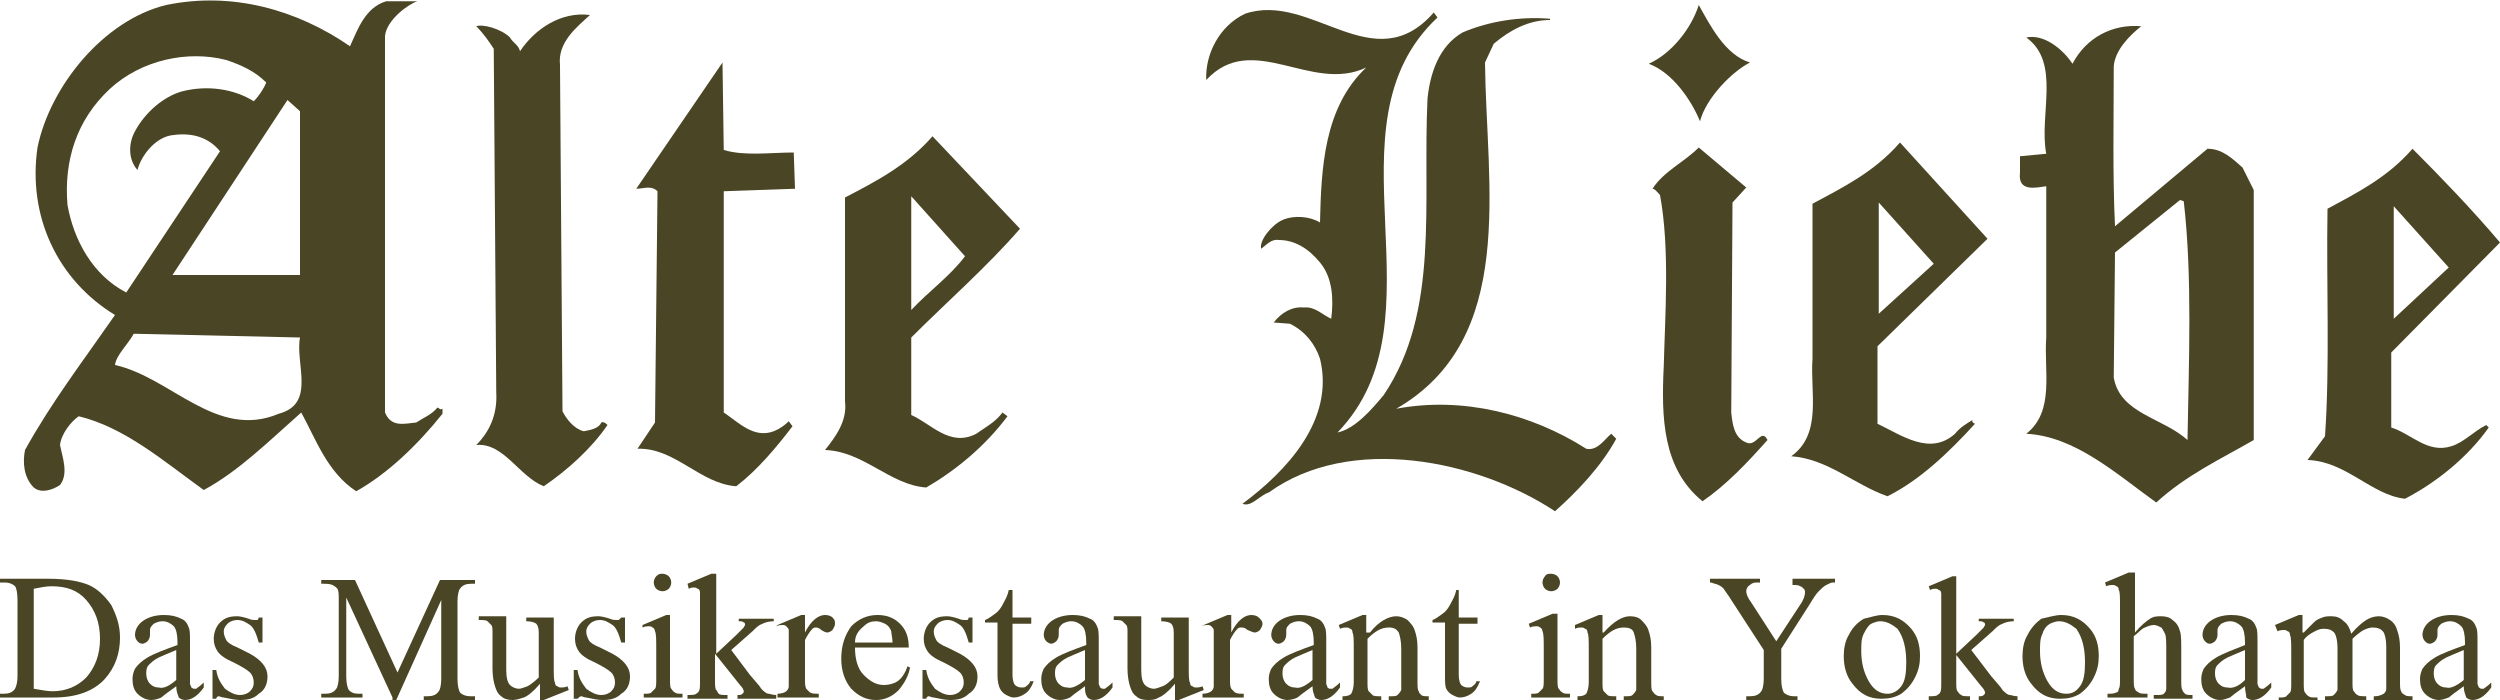
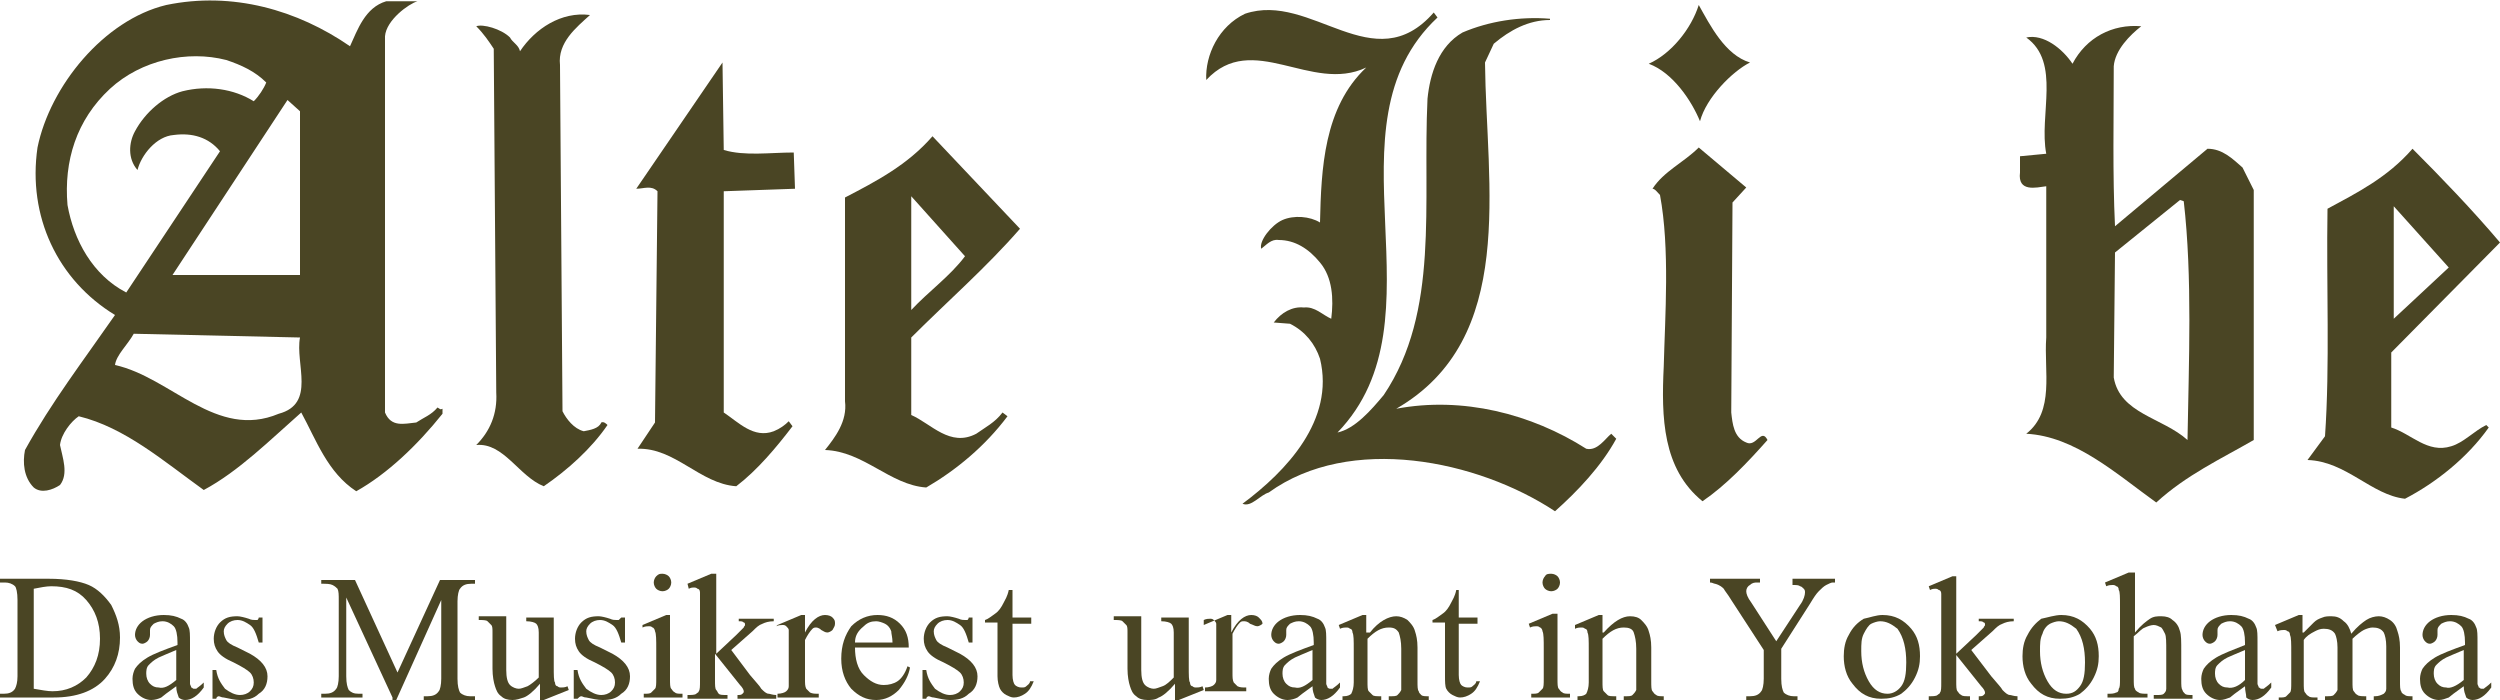
<svg xmlns="http://www.w3.org/2000/svg" version="1.1" id="Layer_1" x="0px" y="0px" width="200px" height="56px" viewBox="0 0 200 56" enable-background="new 0 0 200 56" xml:space="preserve">
  <path fill="#4a4524" d="M140,5c-1.4,0.7-3.5,2.8-4,4.7c-0.7-1.7-2.2-3.9-4.1-4.6c1.8-0.8,3.4-2.8,4-4.7C136.8,2,138,4.4,140,5z" />
  <path fill="#4a4524" d="M114.7,1l0.3,0.4c-9.3,8.7,0.8,24.1-8,33.2c1.4-0.3,2.7-1.8,3.7-3c4.5-6.7,3.1-15.3,3.5-23.7  c0.2-2,0.9-4.2,2.8-5.3c2.1-0.9,4.6-1.3,7-1.1v0.1c-1.7,0-3.2,0.8-4.5,1.9L118.8,5c0.1,9.9,2.6,22.1-7.1,27.7  c5.3-1,10.8,0.4,15.2,3.2c0.9,0.2,1.5-0.8,2-1.2l0.4,0.4c-1.2,2.2-3.1,4.2-4.9,5.8c-6.2-4.1-16.4-6.2-22.9-1.5  c-0.7,0.2-1.4,1.2-2.1,0.9c3.5-2.6,7.4-6.7,6.2-11.6c-0.4-1.2-1.2-2.2-2.4-2.8l-1.3-0.1c0.6-0.8,1.5-1.3,2.4-1.2  c0.9-0.1,1.5,0.6,2.2,0.9c0.2-1.6,0.1-3.3-0.9-4.5c-0.9-1.1-2-1.8-3.3-1.8c-0.6-0.1-1,0.4-1.4,0.7c-0.2-0.6,0.8-1.9,1.7-2.3  c0.9-0.4,2.2-0.3,3,0.2c0.1-4.3,0.3-9.2,3.7-12.4c-4.4,2.1-9.1-3-12.8,1c-0.1-2,1-4.3,3.1-5.3C104.9-0.7,109.9,6.5,114.7,1z" />
  <path fill="#4a4524" d="M47.2,1.2c-1.1,1-2.6,2.2-2.4,4L45,32.9c0.3,0.6,0.9,1.4,1.7,1.6c0.5-0.1,1.2-0.2,1.4-0.7  c0.2-0.1,0.4,0.1,0.5,0.2c-1.3,1.9-3.2,3.6-5.1,4.9c-2-0.8-3.2-3.5-5.4-3.3c1.1-1.1,1.7-2.5,1.6-4.2L39.5,3.9  c-0.4-0.6-0.8-1.2-1.4-1.8c0.5-0.2,2,0.2,2.7,0.9c0.2,0.4,0.7,0.6,0.8,1.1C42.8,2.3,44.9,0.9,47.2,1.2z" />
  <path fill="#4a4524" d="M57.9,12c1.7,0.5,3.7,0.2,5.6,0.2l0.1,2.9l-5.7,0.2v17.7c1.2,0.8,2.4,2.1,4,1.5c0.5-0.2,0.9-0.5,1.2-0.8  l0.3,0.4c-1.3,1.7-2.8,3.5-4.5,4.8c-2.9-0.2-4.9-3.1-7.9-3l1.4-2.1l0.2-18.5c-0.5-0.5-1.1-0.2-1.7-0.2L57.8,5L57.9,12z" />
  <path fill="#4a4524" d="M138.6,16.2L138.5,33c0.1,0.9,0.2,2,1.2,2.4c0.8,0.4,1.2-1.2,1.7-0.2c-1.6,1.8-3.3,3.6-5.2,4.9  c-3.2-2.6-3.3-6.7-3.1-10.8c0.1-4,0.5-9.4-0.3-13.7c-0.2-0.2-0.4-0.5-0.6-0.5c0.9-1.4,2.5-2.1,3.7-3.3l3.8,3.2L138.6,16.2z" />
  <path fill="#4a4524" d="M78.1,34.7c-2.1,1.1-3.6-0.8-5.2-1.5v-6.2c2.9-2.9,6-5.6,8.7-8.7l-7-7.4c-2,2.3-4.5,3.6-7,4.9v16.3  c0.2,1.6-0.8,2.9-1.6,3.9c3.1,0.1,5.2,2.8,8.1,3c2.4-1.4,4.7-3.3,6.5-5.7L80.2,33C79.6,33.8,78.8,34.2,78.1,34.7z M72.9,15.7  l4.3,4.8c-1.2,1.6-2.9,2.8-4.3,4.3V15.7z" />
  <path fill="#4a4524" d="M180.3,15.2l-0.9-1.8c-0.8-0.7-1.6-1.5-2.8-1.5l-7.4,6.2c-0.2-4.2-0.1-8.5-0.1-12.8c0.1-1.3,1.3-2.5,2.2-3.2  c-2.3-0.2-4.4,0.9-5.5,3c-0.8-1.2-2.3-2.4-3.7-2.1c2.8,2,1,6.2,1.6,9.3l-2.1,0.2v1.3c-0.2,1.6,1.3,1.2,2.1,1.1v12.1  c-0.2,2.7,0.7,5.9-1.6,7.7c3.9,0.2,7.2,3.2,10.4,5.5c2.4-2.2,5.2-3.5,7.8-5L180.3,15.2z M175,35.2c-2-1.8-5.4-2.1-5.9-5l0.1-10  l5.2-4.2l0.3,0.1C175.4,22.2,175.1,29,175,35.2z" />
-   <path fill="#4a4524" d="M157.8,33.6c-0.5,0.3-1,0.6-1.4,1.1c-2,1.8-4.3,0.1-6.2-0.8v-6.2l8.8-8.6l-7-7.7c-2.1,2.4-4.6,3.6-7,4.9  v12.4c-0.2,2.7,0.8,6-1.7,7.8c2.9,0.2,5.1,2.3,7.7,3.2c2.6-1.3,4.9-3.5,7-5.8C158,33.9,157.7,33.8,157.8,33.6z M150.3,16.2l4.4,4.9  l-4.4,4V16.2z" />
  <path fill="#4a4524" d="M196.1,35.7c-1.9,0.6-3.2-1-4.8-1.5v-6l8.7-8.8c-2.2-2.6-4.7-5.2-7-7.5c-2,2.3-4.4,3.5-6.8,4.8  c-0.1,6.1,0.2,12.5-0.2,18.2l-1.4,1.9c3.1,0.1,5.1,2.8,7.8,3.1c2.5-1.3,5-3.3,6.7-5.7l-0.2-0.2C197.9,34.5,197.1,35.4,196.1,35.7z   M191.5,16.5l4.4,4.9l-4.4,4.1V16.5z" />
  <path fill="#4a4524" d="M35,32.6c-0.5,0.6-1.1,0.8-1.7,1.2c-1,0.1-2,0.4-2.5-0.8L30.8,2.9c0.1-1.3,1.9-2.6,2.6-2.8h-2.5  c-1.7,0.5-2.3,2.3-2.9,3.6c-4.2-2.9-9.4-4.4-14.7-3.3C8.3,1.6,4,6.9,3,11.8c-0.8,5.5,1.6,10.6,6.2,13.4C6.7,28.8,4.1,32.2,2,36  c-0.2,1-0.1,2.2,0.7,3c0.6,0.5,1.5,0.2,2.1-0.2c0.7-0.9,0.2-2.2,0-3.2c0.1-0.9,0.9-1.9,1.5-2.3c3.7,0.9,6.8,3.6,10,5.9  c2.8-1.5,5.3-4,7.8-6.2c1.2,2.2,2.1,4.8,4.4,6.3c2.5-1.4,4.9-3.7,6.9-6.2v-0.4C35.2,32.8,35.2,32.7,35,32.6z M24,8.9V22H13.8l9.2-14  L24,8.9z M5.4,16.4c-0.3-3.5,0.7-6.8,3.4-9.3C11.3,4.8,15,4,18.1,4.8c1.2,0.4,2.3,0.9,3.2,1.8c-0.2,0.5-0.6,1.1-1,1.5  c-1.6-1-3.7-1.3-5.7-0.8c-1.5,0.4-3,1.7-3.8,3.2c-0.5,0.9-0.6,2.2,0.2,3.1c0.3-1.2,1.5-2.7,2.9-2.8c1.5-0.2,2.8,0.2,3.7,1.3  l-7.5,11.3C7.4,22,5.9,19.2,5.4,16.4z M22.3,33.1c-5,2.1-8.6-2.9-13.1-3.9c0.1-0.8,1-1.6,1.5-2.5L24,27  C23.6,29.1,25.3,32.3,22.3,33.1z" />
  <path fill="#4a4524" d="M0,55.8v-0.3h0.3c0.4,0,0.7-0.1,0.9-0.4c0.1-0.2,0.2-0.5,0.2-1V48c0-0.6-0.1-1-0.2-1.1  c-0.2-0.2-0.5-0.3-0.8-0.3H0v-0.3h3.9c1.4,0,2.5,0.2,3.2,0.5c0.7,0.3,1.3,0.9,1.8,1.6C9.3,49.2,9.6,50,9.6,51c0,1.3-0.4,2.4-1.2,3.3  c-0.9,1-2.3,1.5-4.1,1.5H0z M2.7,55.1c0.6,0.1,1.1,0.2,1.5,0.2c1.1,0,2-0.4,2.7-1.1C7.6,53.4,8,52.4,8,51.1c0-1.3-0.4-2.3-1.1-3.1  c-0.7-0.8-1.6-1.1-2.8-1.1c-0.4,0-0.9,0.1-1.4,0.2V55.1z" />
  <path fill="#4a4524" d="M14.1,54.9c-0.7,0.5-1.1,0.8-1.2,0.9c-0.2,0.1-0.5,0.2-0.8,0.2c-0.4,0-0.8-0.2-1.1-0.5  c-0.3-0.3-0.4-0.7-0.4-1.2c0-0.3,0.1-0.6,0.2-0.8c0.2-0.3,0.5-0.6,1-0.9c0.5-0.3,1.3-0.6,2.4-1v-0.2c0-0.6-0.1-1.1-0.3-1.3  c-0.2-0.2-0.5-0.4-0.9-0.4c-0.3,0-0.5,0.1-0.7,0.2c-0.2,0.2-0.3,0.3-0.3,0.5l0,0.4c0,0.2-0.1,0.4-0.2,0.5c-0.1,0.1-0.3,0.2-0.4,0.2  c-0.2,0-0.3-0.1-0.4-0.2c-0.1-0.1-0.2-0.3-0.2-0.5c0-0.4,0.2-0.8,0.6-1.1c0.4-0.3,1-0.5,1.7-0.5c0.6,0,1,0.1,1.4,0.3  c0.3,0.1,0.5,0.4,0.6,0.7c0.1,0.2,0.1,0.6,0.1,1.2v2.2c0,0.6,0,1,0,1.1c0,0.1,0.1,0.2,0.1,0.3c0.1,0,0.1,0.1,0.2,0.1  c0.1,0,0.1,0,0.2,0c0.1-0.1,0.3-0.2,0.6-0.5v0.4c-0.5,0.7-1,1-1.5,1c-0.2,0-0.4-0.1-0.5-0.2C14.2,55.5,14.1,55.3,14.1,54.9z   M14.1,54.4V52c-0.7,0.3-1.2,0.5-1.4,0.6c-0.4,0.2-0.6,0.4-0.8,0.6c-0.2,0.2-0.2,0.5-0.2,0.7c0,0.3,0.1,0.6,0.3,0.8  c0.2,0.2,0.4,0.3,0.7,0.3C13.1,55.1,13.5,54.9,14.1,54.4z" />
  <path fill="#4a4524" d="M21,49.2v2.2h-0.3c-0.2-0.7-0.4-1.2-0.7-1.4c-0.3-0.2-0.6-0.4-1-0.4c-0.3,0-0.6,0.1-0.8,0.3  c-0.2,0.2-0.3,0.4-0.3,0.6c0,0.3,0.1,0.5,0.2,0.7c0.1,0.2,0.4,0.4,0.9,0.6l1,0.5c0.9,0.5,1.4,1.1,1.4,1.8c0,0.6-0.2,1.1-0.7,1.4  c-0.4,0.4-0.9,0.5-1.5,0.5c-0.4,0-0.8-0.1-1.3-0.2c-0.2,0-0.3-0.1-0.4-0.1c-0.1,0-0.2,0.1-0.2,0.2h-0.3v-2.3h0.3  c0.1,0.7,0.4,1.1,0.7,1.5c0.4,0.3,0.8,0.5,1.2,0.5c0.3,0,0.6-0.1,0.8-0.3c0.2-0.2,0.3-0.4,0.3-0.7c0-0.3-0.1-0.6-0.3-0.8  c-0.2-0.2-0.7-0.5-1.3-0.8c-0.7-0.3-1.1-0.6-1.3-0.9c-0.2-0.3-0.3-0.6-0.3-1c0-0.5,0.2-1,0.5-1.3c0.4-0.4,0.8-0.5,1.4-0.5  c0.2,0,0.6,0.1,0.9,0.2c0.2,0.1,0.4,0.1,0.5,0.1c0.1,0,0.1,0,0.2,0c0,0,0.1-0.1,0.1-0.2H21z" />
  <path fill="#4a4524" d="M31.4,55.8l-3.7-8v6.3c0,0.6,0.1,0.9,0.2,1.1c0.2,0.2,0.4,0.3,0.8,0.3h0.3v0.3h-3.3v-0.3h0.3  c0.4,0,0.7-0.1,0.9-0.4c0.1-0.1,0.2-0.5,0.2-1V48c0-0.4,0-0.7-0.1-0.9c-0.1-0.1-0.2-0.2-0.4-0.3c-0.2-0.1-0.5-0.1-0.9-0.1v-0.3h2.7  l3.4,7.4l3.4-7.4H38v0.3h-0.3c-0.4,0-0.7,0.1-0.9,0.4c-0.1,0.1-0.2,0.5-0.2,1v6.2c0,0.6,0.1,0.9,0.2,1.1c0.2,0.2,0.5,0.3,0.8,0.3H38  v0.3h-4.1v-0.3h0.3c0.4,0,0.7-0.1,0.9-0.4c0.1-0.1,0.2-0.5,0.2-1v-6.3l-3.6,8H31.4z" />
  <path fill="#4a4524" d="M44.3,49.4v3.9c0,0.7,0,1.2,0.1,1.3c0,0.2,0.1,0.3,0.2,0.3c0.1,0.1,0.2,0.1,0.3,0.1c0.1,0,0.3,0,0.5-0.1  l0.1,0.3L43.5,56h-0.3v-1.3c-0.5,0.6-1,1-1.3,1.1C41.6,55.9,41.3,56,41,56c-0.4,0-0.7-0.1-0.9-0.3c-0.3-0.2-0.4-0.5-0.5-0.8  c-0.1-0.3-0.2-0.8-0.2-1.4v-2.9c0-0.3,0-0.5-0.1-0.6c-0.1-0.1-0.2-0.2-0.3-0.3c-0.1-0.1-0.4-0.1-0.7-0.1v-0.3h2.2v4.3  c0,0.6,0.1,1,0.3,1.2c0.2,0.2,0.5,0.3,0.7,0.3c0.2,0,0.4-0.1,0.7-0.2c0.2-0.1,0.6-0.4,0.9-0.7v-3.6c0-0.4-0.1-0.6-0.2-0.7  c-0.1-0.1-0.4-0.2-0.8-0.2v-0.3H44.3z" />
  <path fill="#4a4524" d="M50,49.2v2.2h-0.3c-0.2-0.7-0.4-1.2-0.7-1.4c-0.3-0.2-0.6-0.4-1-0.4c-0.3,0-0.6,0.1-0.8,0.3  c-0.2,0.2-0.3,0.4-0.3,0.6c0,0.3,0.1,0.5,0.2,0.7c0.1,0.2,0.4,0.4,0.9,0.6l1,0.5c0.9,0.5,1.4,1.1,1.4,1.8c0,0.6-0.2,1.1-0.7,1.4  c-0.4,0.4-0.9,0.5-1.5,0.5c-0.4,0-0.8-0.1-1.3-0.2c-0.2,0-0.3-0.1-0.4-0.1c-0.1,0-0.2,0.1-0.3,0.2h-0.3v-2.3h0.3  c0.1,0.7,0.4,1.1,0.7,1.5c0.4,0.3,0.8,0.5,1.2,0.5c0.3,0,0.6-0.1,0.8-0.3c0.2-0.2,0.3-0.4,0.3-0.7c0-0.3-0.1-0.6-0.3-0.8  c-0.2-0.2-0.7-0.5-1.3-0.8c-0.7-0.3-1.1-0.6-1.3-0.9c-0.2-0.3-0.3-0.6-0.3-1c0-0.5,0.2-1,0.5-1.3c0.4-0.4,0.8-0.5,1.4-0.5  c0.2,0,0.6,0.1,0.9,0.2c0.2,0.1,0.4,0.1,0.5,0.1c0.1,0,0.1,0,0.2,0c0,0,0.1-0.1,0.2-0.2H50z" />
  <path fill="#4a4524" d="M53.6,49.2v5.1c0,0.4,0,0.7,0.1,0.8c0.1,0.1,0.1,0.2,0.3,0.3c0.1,0.1,0.3,0.1,0.6,0.1v0.3h-3.1v-0.3  c0.3,0,0.5,0,0.6-0.1c0.1-0.1,0.2-0.2,0.3-0.3c0.1-0.1,0.1-0.4,0.1-0.8v-2.4c0-0.7,0-1.2-0.1-1.4c0-0.1-0.1-0.3-0.2-0.3  c-0.1-0.1-0.2-0.1-0.3-0.1c-0.1,0-0.3,0-0.5,0.1L51.4,50l1.9-0.8H53.6z M53,45.9c0.2,0,0.4,0.1,0.5,0.2c0.1,0.1,0.2,0.3,0.2,0.5  c0,0.2-0.1,0.4-0.2,0.5c-0.1,0.1-0.3,0.2-0.5,0.2c-0.2,0-0.4-0.1-0.5-0.2c-0.1-0.1-0.2-0.3-0.2-0.5c0-0.2,0.1-0.4,0.2-0.5  C52.7,45.9,52.8,45.9,53,45.9z" />
  <path fill="#4a4524" d="M57.3,45.9v6.4l1.6-1.5c0.3-0.3,0.5-0.5,0.6-0.6c0-0.1,0.1-0.1,0.1-0.2c0-0.1,0-0.2-0.1-0.2  c-0.1-0.1-0.2-0.1-0.4-0.1v-0.2h2.8v0.2c-0.4,0-0.7,0.1-0.9,0.2c-0.3,0.1-0.5,0.3-0.8,0.6l-1.7,1.5L60,54c0.5,0.6,0.8,0.9,0.9,1.1  c0.2,0.2,0.4,0.4,0.6,0.4c0.1,0,0.3,0.1,0.6,0.1v0.3h-3.1v-0.3c0.2,0,0.3,0,0.4-0.1c0.1-0.1,0.1-0.1,0.1-0.2c0-0.1-0.1-0.3-0.3-0.5  l-2-2.5v2.1c0,0.4,0,0.7,0.1,0.8c0.1,0.1,0.1,0.2,0.2,0.3c0.1,0.1,0.3,0.1,0.7,0.1v0.3H55v-0.3c0.3,0,0.6,0,0.7-0.1  c0.1-0.1,0.2-0.1,0.2-0.2c0.1-0.1,0.1-0.4,0.1-0.8v-5.8c0-0.7,0-1.2,0-1.3c0-0.2-0.1-0.3-0.2-0.3c-0.1-0.1-0.2-0.1-0.3-0.1  c-0.1,0-0.2,0-0.4,0.1L55,46.7l1.9-0.8H57.3z" />
  <path fill="#4a4524" d="M64.4,49.2v1.4c0.5-1,1.1-1.4,1.6-1.4c0.3,0,0.5,0.1,0.6,0.2c0.2,0.2,0.2,0.3,0.2,0.5c0,0.2-0.1,0.3-0.2,0.5  c-0.1,0.1-0.3,0.2-0.4,0.2c-0.2,0-0.3-0.1-0.5-0.2c-0.2-0.2-0.4-0.2-0.4-0.2c-0.1,0-0.2,0-0.3,0.1c-0.2,0.2-0.4,0.5-0.6,0.9v3.1  c0,0.4,0,0.6,0.1,0.8c0.1,0.1,0.2,0.2,0.3,0.3c0.2,0.1,0.4,0.1,0.7,0.1v0.3h-3.3v-0.3c0.3,0,0.6-0.1,0.7-0.2  c0.1-0.1,0.2-0.2,0.2-0.4c0-0.1,0-0.3,0-0.7v-2.5c0-0.7,0-1.2,0-1.3c0-0.1-0.1-0.2-0.2-0.3c-0.1-0.1-0.2-0.1-0.3-0.1  c-0.1,0-0.3,0-0.5,0.1L62.2,50l1.9-0.8H64.4z" />
  <path fill="#4a4524" d="M68.4,51.8c0,0.9,0.2,1.7,0.7,2.2c0.5,0.5,1,0.8,1.6,0.8c0.4,0,0.8-0.1,1.1-0.3c0.3-0.2,0.6-0.6,0.8-1.2  l0.2,0.1c-0.1,0.6-0.4,1.2-0.9,1.8c-0.5,0.5-1.1,0.8-1.8,0.8c-0.8,0-1.4-0.3-2-0.9c-0.5-0.6-0.8-1.4-0.8-2.4c0-1.1,0.3-1.9,0.8-2.6  c0.6-0.6,1.3-0.9,2.1-0.9c0.7,0,1.3,0.2,1.8,0.7c0.5,0.5,0.7,1.1,0.7,1.9H68.4z M68.4,51.4h3c0-0.4-0.1-0.7-0.1-0.9  c-0.1-0.3-0.3-0.5-0.5-0.6c-0.2-0.1-0.5-0.2-0.7-0.2c-0.4,0-0.7,0.1-1,0.4C68.6,50.5,68.4,50.9,68.4,51.4z" />
  <path fill="#4a4524" d="M77.8,49.2v2.2h-0.3c-0.2-0.7-0.4-1.2-0.7-1.4c-0.3-0.2-0.6-0.4-1-0.4c-0.3,0-0.6,0.1-0.8,0.3  c-0.2,0.2-0.3,0.4-0.3,0.6c0,0.3,0.1,0.5,0.2,0.7c0.1,0.2,0.4,0.4,0.9,0.6l1,0.5c0.9,0.5,1.4,1.1,1.4,1.8c0,0.6-0.2,1.1-0.7,1.4  c-0.4,0.4-0.9,0.5-1.5,0.5c-0.4,0-0.8-0.1-1.3-0.2c-0.2,0-0.3-0.1-0.4-0.1c-0.1,0-0.2,0.1-0.2,0.2h-0.3v-2.3h0.3  c0.1,0.7,0.4,1.1,0.7,1.5c0.4,0.3,0.8,0.5,1.2,0.5c0.3,0,0.6-0.1,0.8-0.3c0.2-0.2,0.3-0.4,0.3-0.7c0-0.3-0.1-0.6-0.3-0.8  c-0.2-0.2-0.7-0.5-1.3-0.8c-0.7-0.3-1.1-0.6-1.3-0.9c-0.2-0.3-0.3-0.6-0.3-1c0-0.5,0.2-1,0.5-1.3c0.4-0.4,0.8-0.5,1.4-0.5  c0.2,0,0.6,0.1,0.9,0.2c0.2,0.1,0.4,0.1,0.5,0.1c0.1,0,0.1,0,0.2,0c0,0,0.1-0.1,0.1-0.2H77.8z" />
  <path fill="#4a4524" d="M81,47.3v2.1h1.5v0.5H81V54c0,0.4,0.1,0.7,0.2,0.8c0.1,0.1,0.3,0.2,0.5,0.2c0.2,0,0.3,0,0.4-0.1  c0.1-0.1,0.3-0.2,0.3-0.4h0.3c-0.2,0.5-0.4,0.8-0.7,1c-0.3,0.2-0.6,0.3-0.9,0.3c-0.2,0-0.4-0.1-0.6-0.2c-0.2-0.1-0.4-0.3-0.5-0.5  c-0.1-0.2-0.2-0.6-0.2-1v-4.3h-1v-0.2c0.3-0.1,0.5-0.3,0.8-0.5c0.3-0.2,0.5-0.5,0.7-0.9c0.1-0.2,0.3-0.5,0.4-1H81z" />
-   <path fill="#4a4524" d="M86.8,54.9c-0.7,0.5-1.1,0.8-1.2,0.9c-0.2,0.1-0.5,0.2-0.8,0.2c-0.4,0-0.8-0.2-1.1-0.5  c-0.3-0.3-0.4-0.7-0.4-1.2c0-0.3,0.1-0.6,0.2-0.8c0.2-0.3,0.5-0.6,1-0.9c0.5-0.3,1.3-0.6,2.4-1v-0.2c0-0.6-0.1-1.1-0.3-1.3  c-0.2-0.2-0.5-0.4-0.9-0.4c-0.3,0-0.5,0.1-0.7,0.2c-0.2,0.2-0.3,0.3-0.3,0.5l0,0.4c0,0.2-0.1,0.4-0.2,0.5c-0.1,0.1-0.3,0.2-0.4,0.2  s-0.3-0.1-0.4-0.2c-0.1-0.1-0.2-0.3-0.2-0.5c0-0.4,0.2-0.8,0.6-1.1c0.4-0.3,1-0.5,1.7-0.5c0.6,0,1,0.1,1.4,0.3  c0.3,0.1,0.5,0.4,0.6,0.7c0.1,0.2,0.1,0.6,0.1,1.2v2.2c0,0.6,0,1,0,1.1c0,0.1,0.1,0.2,0.1,0.3c0.1,0,0.1,0.1,0.2,0.1  c0.1,0,0.1,0,0.2,0c0.1-0.1,0.3-0.2,0.6-0.5v0.4c-0.5,0.7-1,1-1.5,1c-0.2,0-0.4-0.1-0.5-0.2C86.8,55.5,86.8,55.3,86.8,54.9z   M86.8,54.4V52c-0.7,0.3-1.2,0.5-1.4,0.6c-0.4,0.2-0.6,0.4-0.8,0.6c-0.2,0.2-0.2,0.5-0.2,0.7c0,0.3,0.1,0.6,0.3,0.8  c0.2,0.2,0.4,0.3,0.7,0.3C85.7,55.1,86.2,54.9,86.8,54.4z" />
  <path fill="#4a4524" d="M95.1,49.4v3.9c0,0.7,0,1.2,0.1,1.3c0,0.2,0.1,0.3,0.2,0.3c0.1,0.1,0.2,0.1,0.3,0.1c0.1,0,0.3,0,0.5-0.1  l0.1,0.3L94.3,56h-0.3v-1.3c-0.5,0.6-1,1-1.3,1.1c-0.3,0.2-0.6,0.2-0.9,0.2c-0.4,0-0.7-0.1-0.9-0.3c-0.3-0.2-0.4-0.5-0.5-0.8  c-0.1-0.3-0.2-0.8-0.2-1.4v-2.9c0-0.3,0-0.5-0.1-0.6c-0.1-0.1-0.2-0.2-0.3-0.3c-0.1-0.1-0.4-0.1-0.7-0.1v-0.3h2.2v4.3  c0,0.6,0.1,1,0.3,1.2c0.2,0.2,0.5,0.3,0.7,0.3c0.2,0,0.4-0.1,0.7-0.2c0.3-0.1,0.6-0.4,0.9-0.7v-3.6c0-0.4-0.1-0.6-0.2-0.7  c-0.1-0.1-0.4-0.2-0.8-0.2v-0.3H95.1z" />
-   <path fill="#4a4524" d="M98.5,49.2v1.4c0.5-1,1.1-1.4,1.6-1.4c0.3,0,0.5,0.1,0.6,0.2c0.2,0.2,0.3,0.3,0.3,0.5c0,0.2-0.1,0.3-0.2,0.5  c-0.1,0.1-0.3,0.2-0.4,0.2c-0.2,0-0.3-0.1-0.6-0.2c-0.2-0.2-0.4-0.2-0.5-0.2c-0.1,0-0.2,0-0.3,0.1c-0.2,0.2-0.4,0.5-0.6,0.9v3.1  c0,0.4,0,0.6,0.1,0.8c0.1,0.1,0.2,0.2,0.3,0.3c0.2,0.1,0.4,0.1,0.7,0.1v0.3h-3.3v-0.3c0.3,0,0.6-0.1,0.7-0.2  c0.1-0.1,0.2-0.2,0.2-0.4c0-0.1,0-0.3,0-0.7v-2.5c0-0.7,0-1.2,0-1.3c0-0.1-0.1-0.2-0.2-0.3c-0.1-0.1-0.2-0.1-0.3-0.1  c-0.1,0-0.3,0-0.5,0.1L96.3,50l1.9-0.8H98.5z" />
+   <path fill="#4a4524" d="M98.5,49.2v1.4c0.5-1,1.1-1.4,1.6-1.4c0.3,0,0.5,0.1,0.6,0.2c0.2,0.2,0.3,0.3,0.3,0.5c-0.1,0.1-0.3,0.2-0.4,0.2c-0.2,0-0.3-0.1-0.6-0.2c-0.2-0.2-0.4-0.2-0.5-0.2c-0.1,0-0.2,0-0.3,0.1c-0.2,0.2-0.4,0.5-0.6,0.9v3.1  c0,0.4,0,0.6,0.1,0.8c0.1,0.1,0.2,0.2,0.3,0.3c0.2,0.1,0.4,0.1,0.7,0.1v0.3h-3.3v-0.3c0.3,0,0.6-0.1,0.7-0.2  c0.1-0.1,0.2-0.2,0.2-0.4c0-0.1,0-0.3,0-0.7v-2.5c0-0.7,0-1.2,0-1.3c0-0.1-0.1-0.2-0.2-0.3c-0.1-0.1-0.2-0.1-0.3-0.1  c-0.1,0-0.3,0-0.5,0.1L96.3,50l1.9-0.8H98.5z" />
  <path fill="#4a4524" d="M105,54.9c-0.7,0.5-1.1,0.8-1.2,0.9c-0.2,0.1-0.5,0.2-0.8,0.2c-0.4,0-0.8-0.2-1.1-0.5  c-0.3-0.3-0.4-0.7-0.4-1.2c0-0.3,0.1-0.6,0.2-0.8c0.2-0.3,0.5-0.6,1-0.9c0.5-0.3,1.3-0.6,2.4-1v-0.2c0-0.6-0.1-1.1-0.3-1.3  c-0.2-0.2-0.5-0.4-0.9-0.4c-0.3,0-0.5,0.1-0.7,0.2c-0.2,0.2-0.3,0.3-0.3,0.5l0,0.4c0,0.2-0.1,0.4-0.2,0.5c-0.1,0.1-0.3,0.2-0.4,0.2  c-0.2,0-0.3-0.1-0.4-0.2c-0.1-0.1-0.2-0.3-0.2-0.5c0-0.4,0.2-0.8,0.6-1.1c0.4-0.3,1-0.5,1.7-0.5c0.6,0,1,0.1,1.4,0.3  c0.3,0.1,0.5,0.4,0.6,0.7c0.1,0.2,0.1,0.6,0.1,1.2v2.2c0,0.6,0,1,0,1.1c0,0.1,0.1,0.2,0.1,0.3c0,0,0.1,0.1,0.2,0.1s0.1,0,0.2,0  c0.1-0.1,0.3-0.2,0.6-0.5v0.4c-0.5,0.7-1,1-1.5,1c-0.2,0-0.4-0.1-0.5-0.2C105.1,55.5,105,55.3,105,54.9z M105,54.4V52  c-0.7,0.3-1.2,0.5-1.4,0.6c-0.4,0.2-0.6,0.4-0.8,0.6c-0.2,0.2-0.2,0.5-0.2,0.7c0,0.3,0.1,0.6,0.3,0.8c0.2,0.2,0.4,0.3,0.7,0.3  C104,55.1,104.4,54.9,105,54.4z" />
  <path fill="#4a4524" d="M109.6,50.6c0.7-0.9,1.5-1.3,2.1-1.3c0.3,0,0.6,0.1,0.9,0.3c0.2,0.2,0.5,0.5,0.6,0.9  c0.1,0.3,0.2,0.7,0.2,1.3v2.7c0,0.4,0,0.7,0.1,0.8c0,0.1,0.1,0.2,0.2,0.3c0.1,0.1,0.3,0.1,0.6,0.1v0.3h-3.2v-0.3h0.1  c0.3,0,0.5,0,0.6-0.1c0.1-0.1,0.2-0.2,0.3-0.4c0-0.1,0-0.3,0-0.7v-2.6c0-0.6-0.1-1-0.2-1.3c-0.2-0.3-0.4-0.4-0.8-0.4  c-0.6,0-1.1,0.3-1.7,0.9v3.4c0,0.4,0,0.7,0.1,0.8c0.1,0.1,0.2,0.2,0.3,0.3c0.1,0.1,0.3,0.1,0.7,0.1v0.3h-3.1v-0.3h0.1  c0.3,0,0.5-0.1,0.6-0.2c0.1-0.2,0.2-0.5,0.2-0.9V52c0-0.8,0-1.2-0.1-1.4c0-0.2-0.1-0.3-0.2-0.3c-0.1-0.1-0.2-0.1-0.3-0.1  c-0.1,0-0.3,0-0.5,0.1l-0.1-0.3l1.9-0.8h0.3V50.6z" />
  <path fill="#4a4524" d="M116.7,47.3v2.1h1.5v0.5h-1.5V54c0,0.4,0.1,0.7,0.2,0.8c0.1,0.1,0.3,0.2,0.5,0.2c0.2,0,0.3,0,0.4-0.1  c0.1-0.1,0.3-0.2,0.3-0.4h0.3c-0.2,0.5-0.4,0.8-0.7,1c-0.3,0.2-0.6,0.3-0.9,0.3c-0.2,0-0.4-0.1-0.6-0.2c-0.2-0.1-0.4-0.3-0.5-0.5  c-0.1-0.2-0.1-0.6-0.1-1v-4.3h-1v-0.2c0.3-0.1,0.5-0.3,0.8-0.5c0.3-0.2,0.5-0.5,0.7-0.9c0.1-0.2,0.3-0.5,0.4-1H116.7z" />
  <path fill="#4a4524" d="M124.6,49.2v5.1c0,0.4,0,0.7,0.1,0.8c0.1,0.1,0.1,0.2,0.3,0.3c0.1,0.1,0.3,0.1,0.6,0.1v0.3h-3.1v-0.3  c0.3,0,0.5,0,0.6-0.1c0.1-0.1,0.2-0.2,0.3-0.3c0.1-0.1,0.1-0.4,0.1-0.8v-2.4c0-0.7,0-1.2-0.1-1.4c0-0.1-0.1-0.3-0.2-0.3  c-0.1-0.1-0.2-0.1-0.3-0.1c-0.1,0-0.3,0-0.5,0.1l-0.1-0.3l1.9-0.8H124.6z M124.1,45.9c0.2,0,0.4,0.1,0.5,0.2  c0.1,0.1,0.2,0.3,0.2,0.5c0,0.2-0.1,0.4-0.2,0.5c-0.1,0.1-0.3,0.2-0.5,0.2c-0.2,0-0.4-0.1-0.5-0.2c-0.1-0.1-0.2-0.3-0.2-0.5  c0-0.2,0.1-0.4,0.2-0.5C123.7,45.9,123.9,45.9,124.1,45.9z" />
  <path fill="#4a4524" d="M128.3,50.6c0.8-0.9,1.5-1.3,2.1-1.3c0.4,0,0.7,0.1,0.9,0.3c0.2,0.2,0.5,0.5,0.6,0.9  c0.1,0.3,0.2,0.7,0.2,1.3v2.7c0,0.4,0,0.7,0.1,0.8c0.1,0.1,0.1,0.2,0.3,0.3c0.1,0.1,0.3,0.1,0.6,0.1v0.3h-3.2v-0.3h0.1  c0.3,0,0.5,0,0.6-0.1c0.1-0.1,0.2-0.2,0.3-0.4c0-0.1,0-0.3,0-0.7v-2.6c0-0.6-0.1-1-0.2-1.3c-0.1-0.3-0.4-0.4-0.8-0.4  c-0.6,0-1.1,0.3-1.7,0.9v3.4c0,0.4,0,0.7,0.1,0.8c0.1,0.1,0.2,0.2,0.3,0.3c0.1,0.1,0.3,0.1,0.7,0.1v0.3h-3.1v-0.3h0.1  c0.3,0,0.5-0.1,0.6-0.2c0.1-0.2,0.2-0.5,0.2-0.9V52c0-0.8,0-1.2-0.1-1.4c0-0.2-0.1-0.3-0.2-0.3c-0.1-0.1-0.2-0.1-0.3-0.1  c-0.1,0-0.3,0-0.5,0.1L126,50l1.9-0.8h0.3V50.6z" />
  <path fill="#4a4524" d="M143.5,46.3h3.3v0.3h-0.2c-0.1,0-0.3,0.1-0.5,0.2c-0.2,0.1-0.4,0.3-0.6,0.5c-0.2,0.2-0.4,0.5-0.7,1l-2.3,3.6  v2.4c0,0.6,0.1,0.9,0.2,1.1c0.2,0.2,0.5,0.3,0.8,0.3h0.3v0.3h-4.1v-0.3h0.3c0.4,0,0.7-0.1,0.9-0.4c0.1-0.1,0.2-0.5,0.2-1V52l-2.6-4  c-0.3-0.5-0.5-0.7-0.6-0.9c-0.1-0.1-0.3-0.3-0.7-0.4c-0.1,0-0.2-0.1-0.4-0.1v-0.3h4v0.3h-0.2c-0.2,0-0.4,0-0.6,0.2  c-0.2,0.1-0.3,0.3-0.3,0.5c0,0.2,0.1,0.5,0.4,0.9l2,3.1l1.9-2.9c0.3-0.4,0.4-0.8,0.4-1c0-0.1,0-0.2-0.1-0.3  c-0.1-0.1-0.2-0.2-0.3-0.2c-0.1-0.1-0.3-0.1-0.6-0.1V46.3z" />
  <path fill="#4a4524" d="M150.6,49.2c1,0,1.7,0.4,2.3,1.1c0.5,0.6,0.7,1.3,0.7,2.2c0,0.6-0.1,1.1-0.4,1.7c-0.3,0.6-0.7,1-1.1,1.3  c-0.5,0.3-1,0.4-1.6,0.4c-1,0-1.7-0.4-2.3-1.2c-0.5-0.6-0.7-1.4-0.7-2.2c0-0.6,0.1-1.2,0.4-1.7c0.3-0.6,0.7-1,1.2-1.3  C149.6,49.4,150.1,49.2,150.6,49.2z M150.4,49.7c-0.2,0-0.5,0.1-0.7,0.2c-0.2,0.1-0.4,0.4-0.6,0.8c-0.2,0.4-0.2,0.8-0.2,1.4  c0,0.9,0.2,1.7,0.6,2.4c0.4,0.7,0.9,1,1.5,1c0.4,0,0.8-0.2,1.1-0.6c0.3-0.4,0.4-1,0.4-1.9c0-1.1-0.2-2-0.7-2.7  C151.3,49.9,150.9,49.7,150.4,49.7z" />
  <path fill="#4a4524" d="M156.5,45.9v6.4l1.6-1.5c0.3-0.3,0.5-0.5,0.6-0.6c0-0.1,0.1-0.1,0.1-0.2c0-0.1,0-0.2-0.1-0.2  c-0.1-0.1-0.2-0.1-0.4-0.1v-0.2h2.8v0.2c-0.4,0-0.7,0.1-0.9,0.2c-0.3,0.1-0.5,0.3-0.8,0.6l-1.7,1.5l1.6,2.1c0.5,0.6,0.8,0.9,0.9,1.1  c0.2,0.2,0.4,0.4,0.6,0.4c0.1,0,0.3,0.1,0.6,0.1v0.3h-3.1v-0.3c0.2,0,0.3,0,0.4-0.1c0.1-0.1,0.1-0.1,0.1-0.2c0-0.1-0.1-0.3-0.3-0.5  l-2-2.5v2.1c0,0.4,0,0.7,0.1,0.8c0.1,0.1,0.1,0.2,0.3,0.3c0.1,0.1,0.3,0.1,0.7,0.1v0.3h-3.3v-0.3c0.3,0,0.6,0,0.7-0.1  c0.1-0.1,0.2-0.1,0.2-0.2c0.1-0.1,0.1-0.4,0.1-0.8v-5.8c0-0.7,0-1.2,0-1.3c0-0.2-0.1-0.3-0.2-0.3c-0.1-0.1-0.2-0.1-0.3-0.1  c-0.1,0-0.2,0-0.4,0.1l-0.1-0.3l1.9-0.8H156.5z" />
  <path fill="#4a4524" d="M164.9,49.2c1,0,1.7,0.4,2.3,1.1c0.5,0.6,0.7,1.3,0.7,2.2c0,0.6-0.1,1.1-0.4,1.7c-0.3,0.6-0.7,1-1.1,1.3  c-0.5,0.3-1,0.4-1.6,0.4c-1,0-1.7-0.4-2.3-1.2c-0.5-0.6-0.7-1.4-0.7-2.2c0-0.6,0.1-1.2,0.4-1.7c0.3-0.6,0.7-1,1.1-1.3  C163.8,49.4,164.4,49.2,164.9,49.2z M164.7,49.7c-0.2,0-0.5,0.1-0.7,0.2c-0.2,0.1-0.5,0.4-0.6,0.8c-0.2,0.4-0.2,0.8-0.2,1.4  c0,0.9,0.2,1.7,0.6,2.4c0.4,0.7,0.9,1,1.5,1c0.5,0,0.8-0.2,1.1-0.6c0.3-0.4,0.4-1,0.4-1.9c0-1.1-0.2-2-0.7-2.7  C165.6,49.9,165.2,49.7,164.7,49.7z" />
  <path fill="#4a4524" d="M170.8,45.9v4.7c0.5-0.6,0.9-0.9,1.2-1.1c0.3-0.2,0.6-0.2,0.9-0.2c0.4,0,0.7,0.1,0.9,0.3  c0.3,0.2,0.5,0.5,0.6,0.9c0.1,0.3,0.1,0.8,0.1,1.6v2.3c0,0.4,0,0.7,0.1,0.8c0,0.1,0.1,0.2,0.2,0.3c0.1,0.1,0.3,0.1,0.6,0.1v0.3h-3.1  v-0.3h0.2c0.3,0,0.5,0,0.6-0.1c0.1-0.1,0.2-0.2,0.2-0.4c0-0.1,0-0.3,0-0.7v-2.3c0-0.7,0-1.2-0.1-1.4c-0.1-0.2-0.2-0.4-0.3-0.5  c-0.2-0.1-0.4-0.2-0.6-0.2c-0.2,0-0.5,0.1-0.7,0.2c-0.3,0.1-0.5,0.4-0.9,0.7v3.4c0,0.4,0,0.7,0.1,0.8c0,0.1,0.1,0.2,0.3,0.3  c0.1,0.1,0.4,0.1,0.7,0.1v0.3h-3.2v-0.3c0.3,0,0.5,0,0.7-0.1c0.1,0,0.2-0.1,0.2-0.3c0.1-0.1,0.1-0.4,0.1-0.8v-5.8  c0-0.7,0-1.2-0.1-1.3c0-0.2-0.1-0.3-0.2-0.3c-0.1-0.1-0.2-0.1-0.3-0.1c-0.1,0-0.3,0-0.5,0.1l-0.1-0.3l1.9-0.8H170.8z" />
  <path fill="#4a4524" d="M179.6,54.9c-0.7,0.5-1.1,0.8-1.2,0.9c-0.3,0.1-0.5,0.2-0.8,0.2c-0.4,0-0.8-0.2-1.1-0.5  c-0.3-0.3-0.4-0.7-0.4-1.2c0-0.3,0.1-0.6,0.2-0.8c0.2-0.3,0.5-0.6,1-0.9c0.5-0.3,1.3-0.6,2.3-1v-0.2c0-0.6-0.1-1.1-0.3-1.3  c-0.2-0.2-0.5-0.4-0.9-0.4c-0.3,0-0.5,0.1-0.7,0.2c-0.2,0.2-0.3,0.3-0.3,0.5l0,0.4c0,0.2-0.1,0.4-0.2,0.5c-0.1,0.1-0.3,0.2-0.4,0.2  c-0.2,0-0.3-0.1-0.4-0.2c-0.1-0.1-0.2-0.3-0.2-0.5c0-0.4,0.2-0.8,0.6-1.1c0.4-0.3,1-0.5,1.7-0.5c0.6,0,1,0.1,1.4,0.3  c0.3,0.1,0.5,0.4,0.6,0.7c0.1,0.2,0.1,0.6,0.1,1.2v2.2c0,0.6,0,1,0,1.1c0,0.1,0.1,0.2,0.1,0.3c0.1,0,0.1,0.1,0.2,0.1  c0.1,0,0.1,0,0.2,0c0.1-0.1,0.3-0.2,0.6-0.5v0.4c-0.5,0.7-1,1-1.5,1c-0.2,0-0.4-0.1-0.5-0.2C179.7,55.5,179.6,55.3,179.6,54.9z   M179.6,54.4V52c-0.7,0.3-1.2,0.5-1.4,0.6c-0.4,0.2-0.6,0.4-0.8,0.6c-0.2,0.2-0.2,0.5-0.2,0.7c0,0.3,0.1,0.6,0.3,0.8  c0.2,0.2,0.4,0.3,0.7,0.3C178.6,55.1,179.1,54.9,179.6,54.4z" />
  <path fill="#4a4524" d="M184.3,50.6c0.5-0.5,0.7-0.7,0.8-0.8c0.2-0.2,0.4-0.3,0.7-0.4c0.2-0.1,0.5-0.1,0.7-0.1c0.4,0,0.7,0.1,1,0.4  c0.3,0.2,0.5,0.6,0.6,1c0.5-0.6,0.9-0.9,1.2-1.1c0.3-0.2,0.7-0.3,1-0.3c0.3,0,0.6,0.1,0.9,0.3c0.3,0.2,0.5,0.5,0.6,0.9  c0.1,0.3,0.2,0.7,0.2,1.3v2.7c0,0.4,0,0.7,0.1,0.8c0,0.1,0.1,0.2,0.3,0.3c0.1,0.1,0.3,0.1,0.6,0.1v0.3h-3.1v-0.3h0.1  c0.3,0,0.5-0.1,0.7-0.2c0.1-0.1,0.2-0.2,0.2-0.4c0-0.1,0-0.3,0-0.7v-2.7c0-0.5-0.1-0.9-0.2-1.1c-0.2-0.3-0.5-0.4-0.9-0.4  c-0.2,0-0.5,0.1-0.7,0.2c-0.2,0.1-0.6,0.4-0.9,0.7l0,0.1l0,0.3v3c0,0.4,0,0.7,0.1,0.8c0.1,0.1,0.1,0.2,0.3,0.3  c0.1,0.1,0.4,0.1,0.7,0.1v0.3H186v-0.3c0.4,0,0.6,0,0.7-0.1c0.1-0.1,0.2-0.2,0.3-0.4c0-0.1,0-0.3,0-0.7v-2.7c0-0.5-0.1-0.9-0.2-1.1  c-0.2-0.3-0.5-0.4-0.9-0.4c-0.3,0-0.5,0.1-0.7,0.2c-0.4,0.2-0.7,0.4-0.9,0.7v3.4c0,0.4,0,0.7,0.1,0.8c0.1,0.1,0.1,0.2,0.3,0.3  c0.1,0.1,0.3,0.1,0.7,0.1v0.3h-3.1v-0.3c0.3,0,0.5,0,0.6-0.1c0.1-0.1,0.2-0.2,0.3-0.3c0.1-0.1,0.1-0.4,0.1-0.8v-2.4  c0-0.7,0-1.2-0.1-1.4c0-0.2-0.1-0.3-0.2-0.3c-0.1-0.1-0.2-0.1-0.3-0.1c-0.1,0-0.3,0-0.5,0.1L182,50l1.9-0.8h0.3V50.6z" />
  <path fill="#4a4524" d="M197.1,54.9c-0.7,0.5-1.1,0.8-1.2,0.9c-0.3,0.1-0.5,0.2-0.8,0.2c-0.4,0-0.8-0.2-1.1-0.5  c-0.3-0.3-0.4-0.7-0.4-1.2c0-0.3,0.1-0.6,0.2-0.8c0.2-0.3,0.5-0.6,1-0.9c0.5-0.3,1.3-0.6,2.4-1v-0.2c0-0.6-0.1-1.1-0.3-1.3  c-0.2-0.2-0.5-0.4-0.9-0.4c-0.3,0-0.5,0.1-0.7,0.2c-0.2,0.2-0.3,0.3-0.3,0.5l0,0.4c0,0.2-0.1,0.4-0.2,0.5c-0.1,0.1-0.3,0.2-0.4,0.2  c-0.2,0-0.3-0.1-0.4-0.2c-0.1-0.1-0.2-0.3-0.2-0.5c0-0.4,0.2-0.8,0.6-1.1c0.4-0.3,1-0.5,1.7-0.5c0.6,0,1,0.1,1.4,0.3  c0.3,0.1,0.5,0.4,0.6,0.7c0.1,0.2,0.1,0.6,0.1,1.2v2.2c0,0.6,0,1,0,1.1c0,0.1,0.1,0.2,0.1,0.3c0.1,0,0.1,0.1,0.2,0.1  c0.1,0,0.1,0,0.2,0c0.1-0.1,0.3-0.2,0.6-0.5v0.4c-0.5,0.7-1,1-1.5,1c-0.2,0-0.4-0.1-0.5-0.2C197.2,55.5,197.1,55.3,197.1,54.9z   M197.1,54.4V52c-0.7,0.3-1.2,0.5-1.4,0.6c-0.4,0.2-0.6,0.4-0.8,0.6c-0.2,0.2-0.2,0.5-0.2,0.7c0,0.3,0.1,0.6,0.3,0.8  c0.2,0.2,0.4,0.3,0.7,0.3C196,55.1,196.5,54.9,197.1,54.4z" />
</svg>